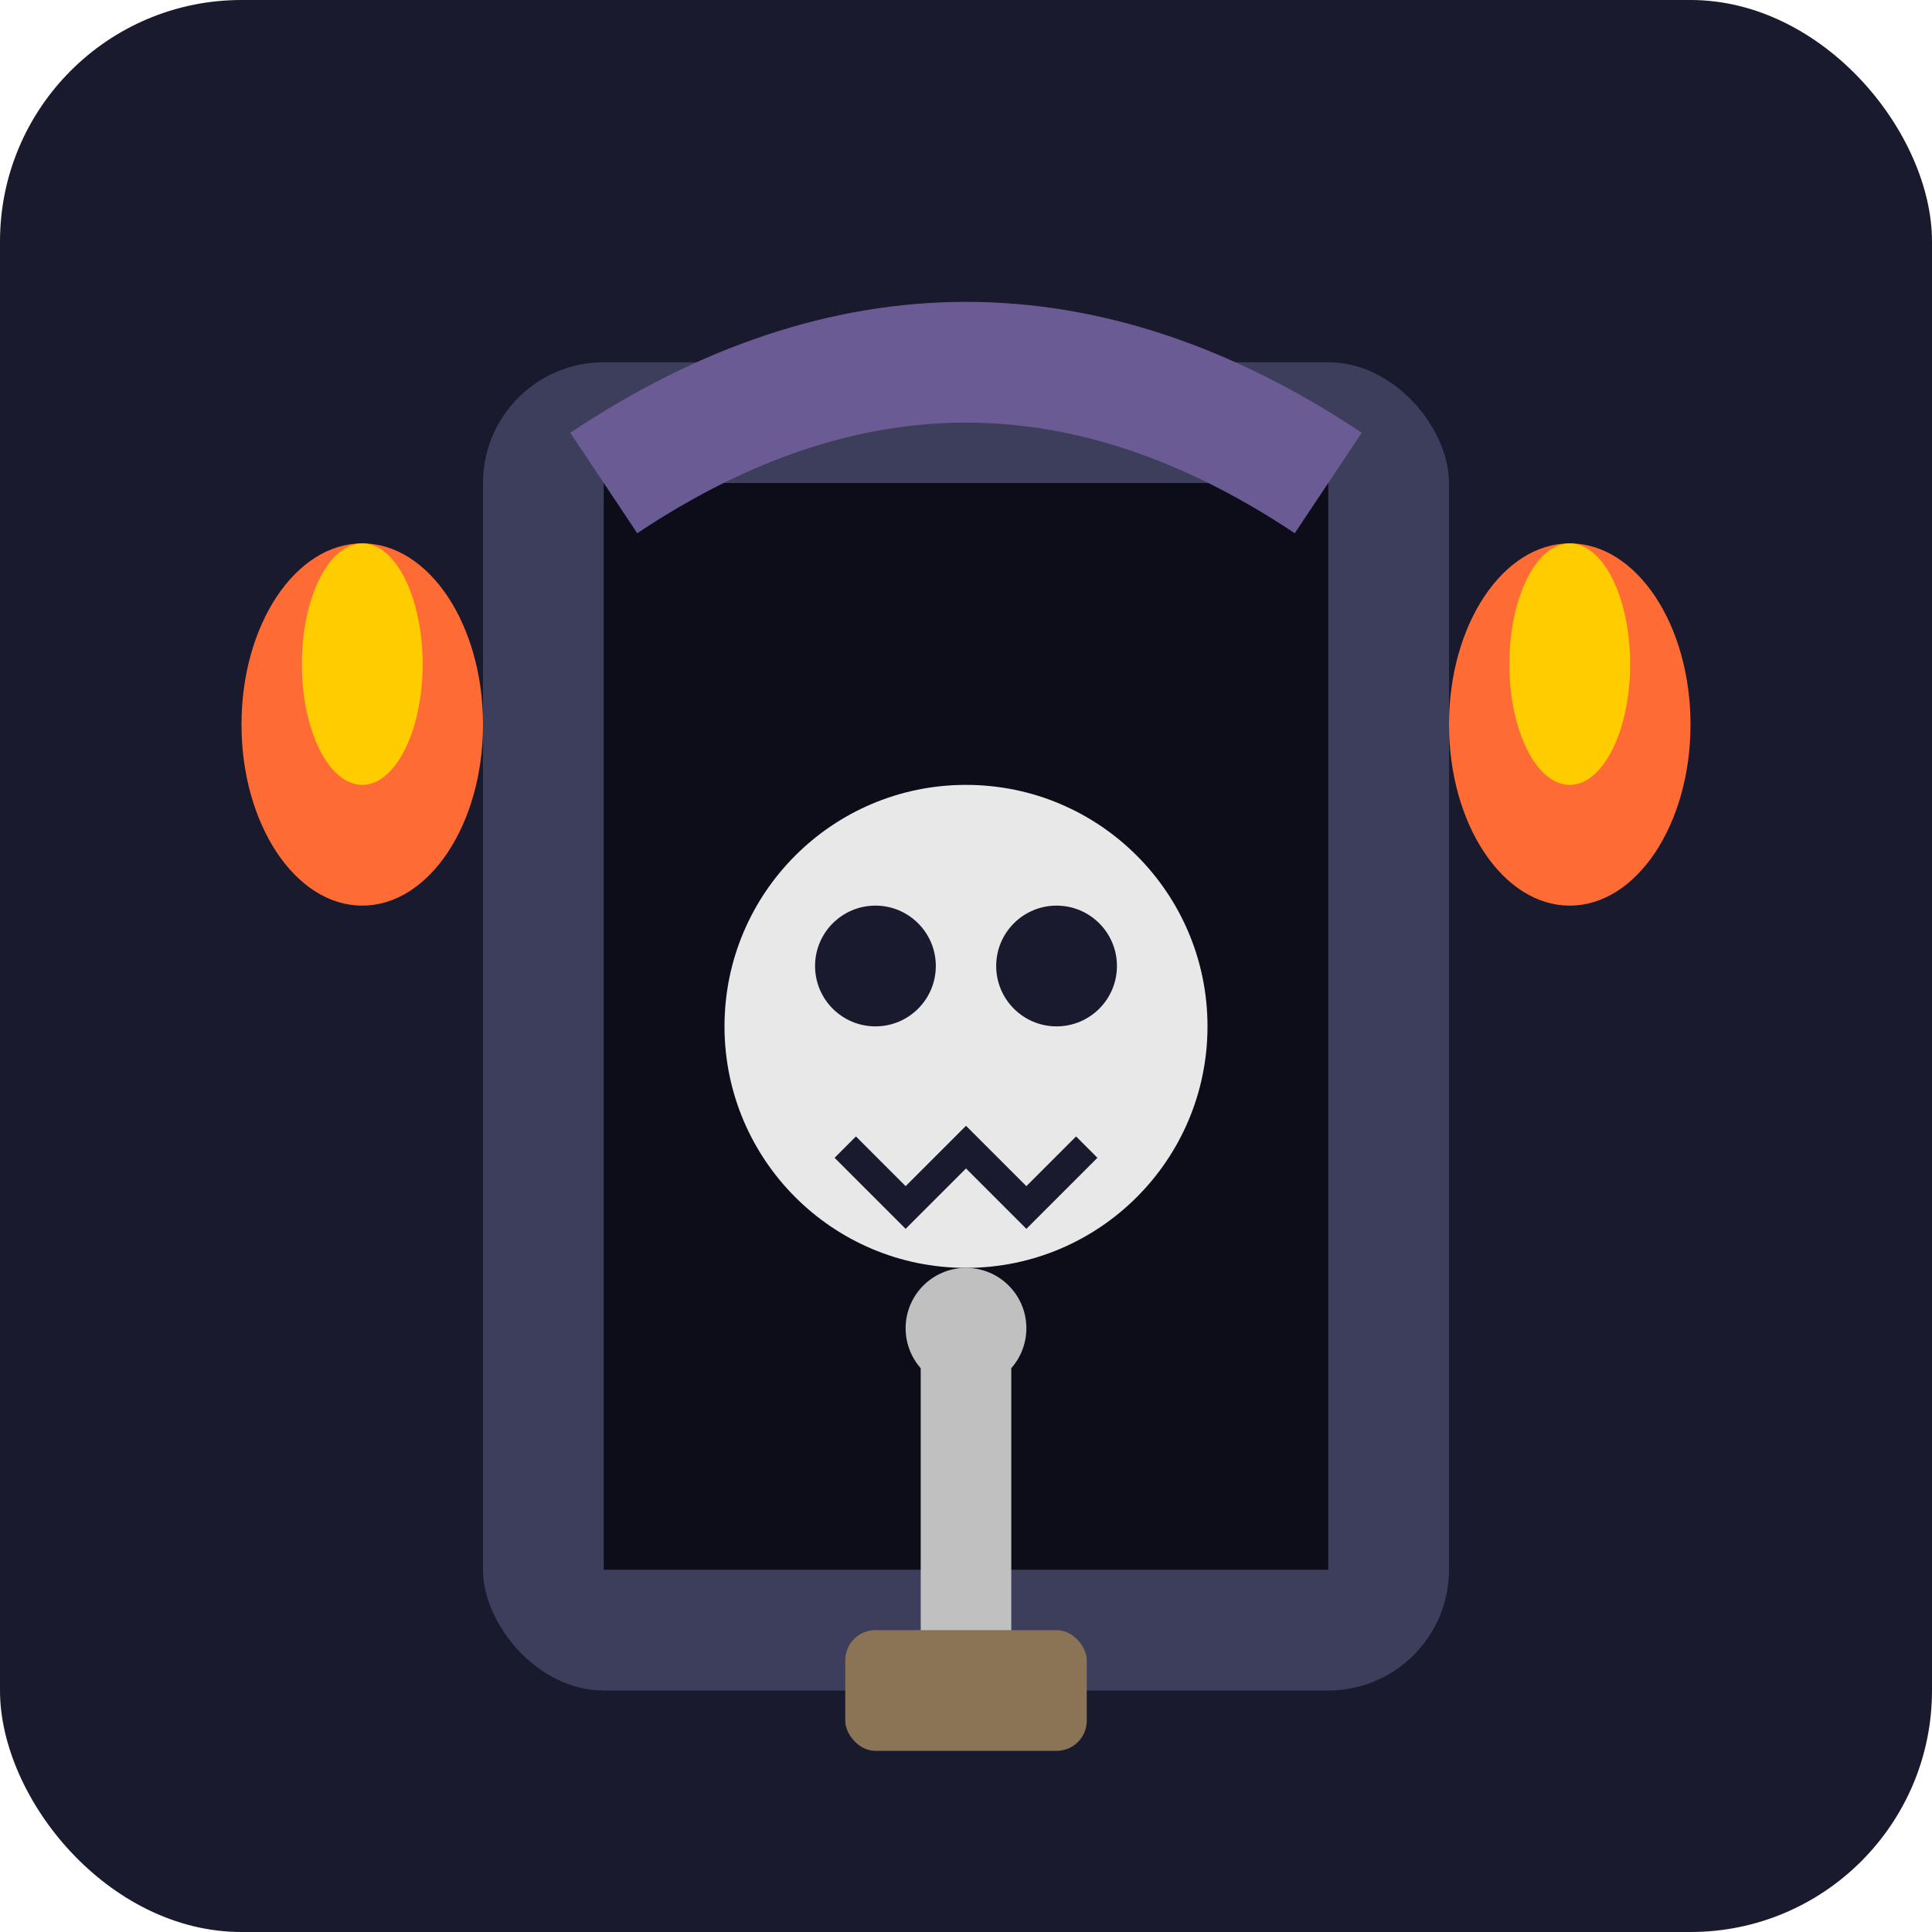
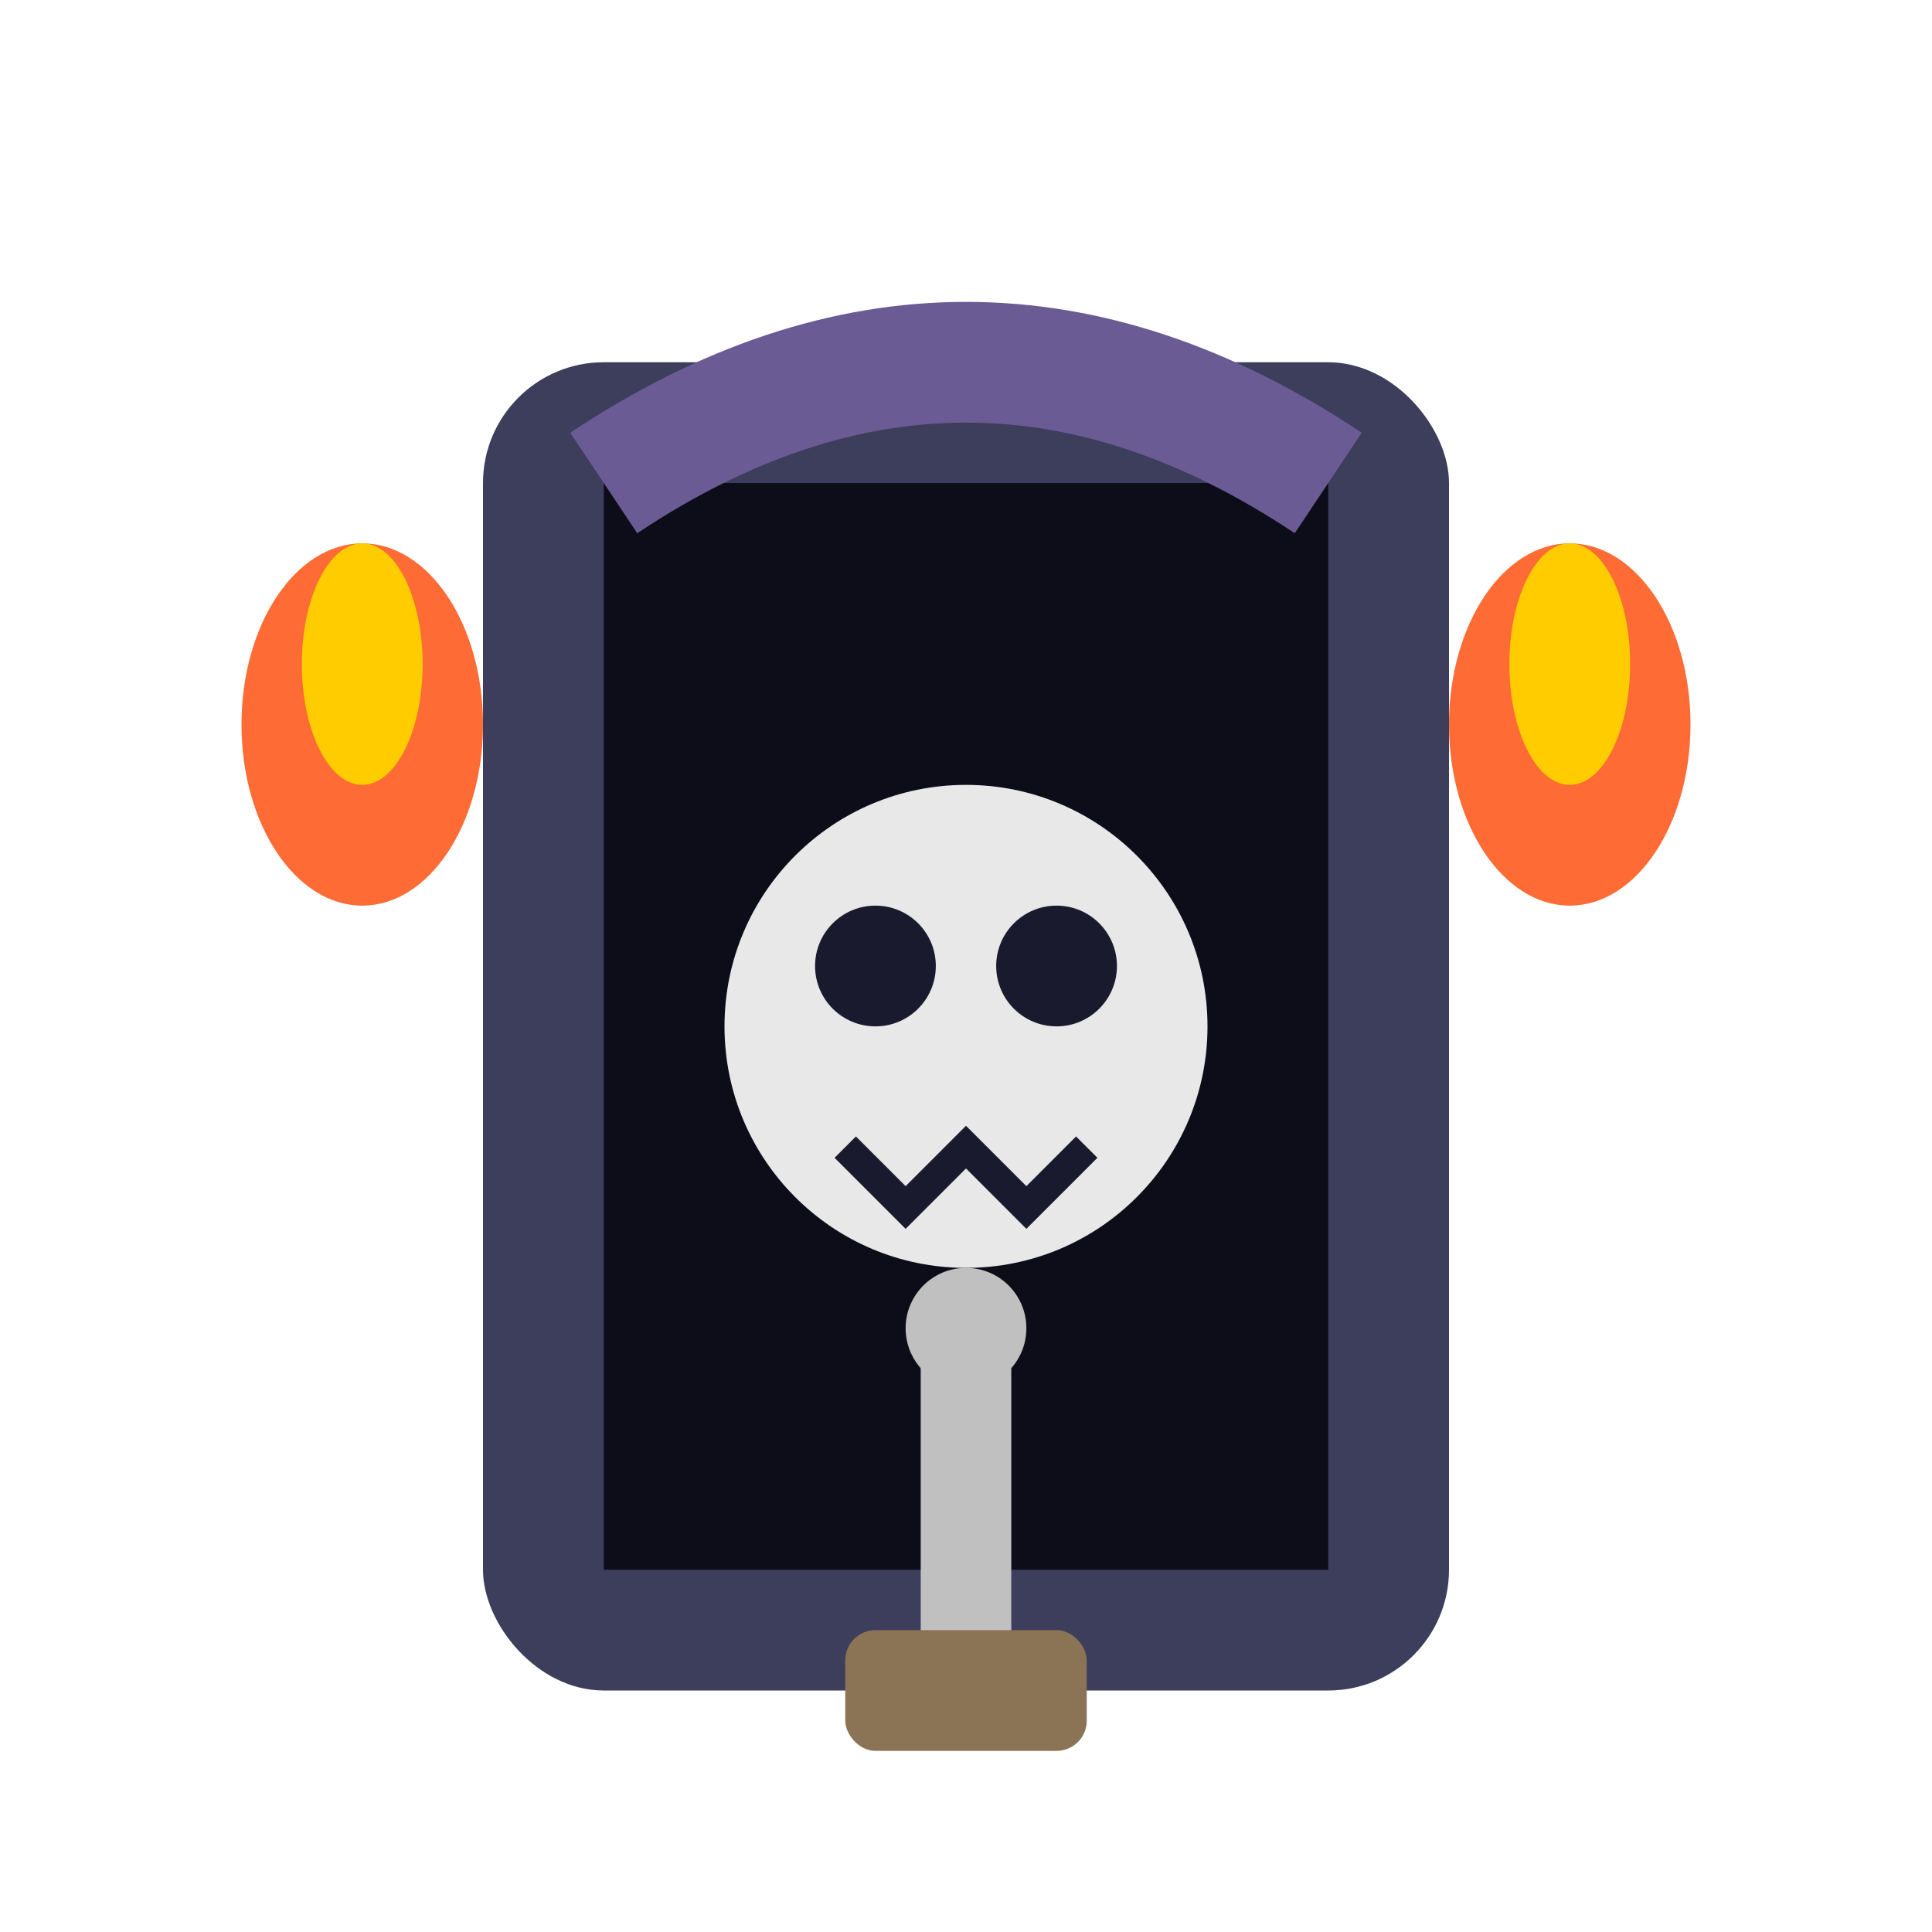
<svg xmlns="http://www.w3.org/2000/svg" viewBox="0 0 32 32">
-   <rect width="32" height="32" rx="4" fill="#1a1a2e" />
  <rect x="8" y="6" width="16" height="22" rx="2" fill="#3d3d5c" />
  <rect x="10" y="8" width="12" height="18" fill="#0d0d1a" />
  <path d="M10 8 Q16 4 22 8" stroke="#6b5b95" stroke-width="2" fill="none" />
  <ellipse cx="6" cy="12" rx="2" ry="3" fill="#ff6b35" />
  <ellipse cx="6" cy="11" rx="1" ry="2" fill="#ffcc00" />
  <ellipse cx="26" cy="12" rx="2" ry="3" fill="#ff6b35" />
  <ellipse cx="26" cy="11" rx="1" ry="2" fill="#ffcc00" />
  <circle cx="16" cy="17" r="4" fill="#e8e8e8" />
  <circle cx="14.5" cy="16" r="1" fill="#1a1a2e" />
  <circle cx="17.5" cy="16" r="1" fill="#1a1a2e" />
  <path d="M14 19 L15 20 L16 19 L17 20 L18 19" stroke="#1a1a2e" stroke-width="0.5" fill="none" />
  <path d="M16 22 L16 28" stroke="#c0c0c0" stroke-width="1.5" />
  <rect x="14" y="27" width="4" height="2" rx="0.5" fill="#8b7355" />
  <circle cx="16" cy="22" r="1" fill="#c0c0c0" />
</svg>